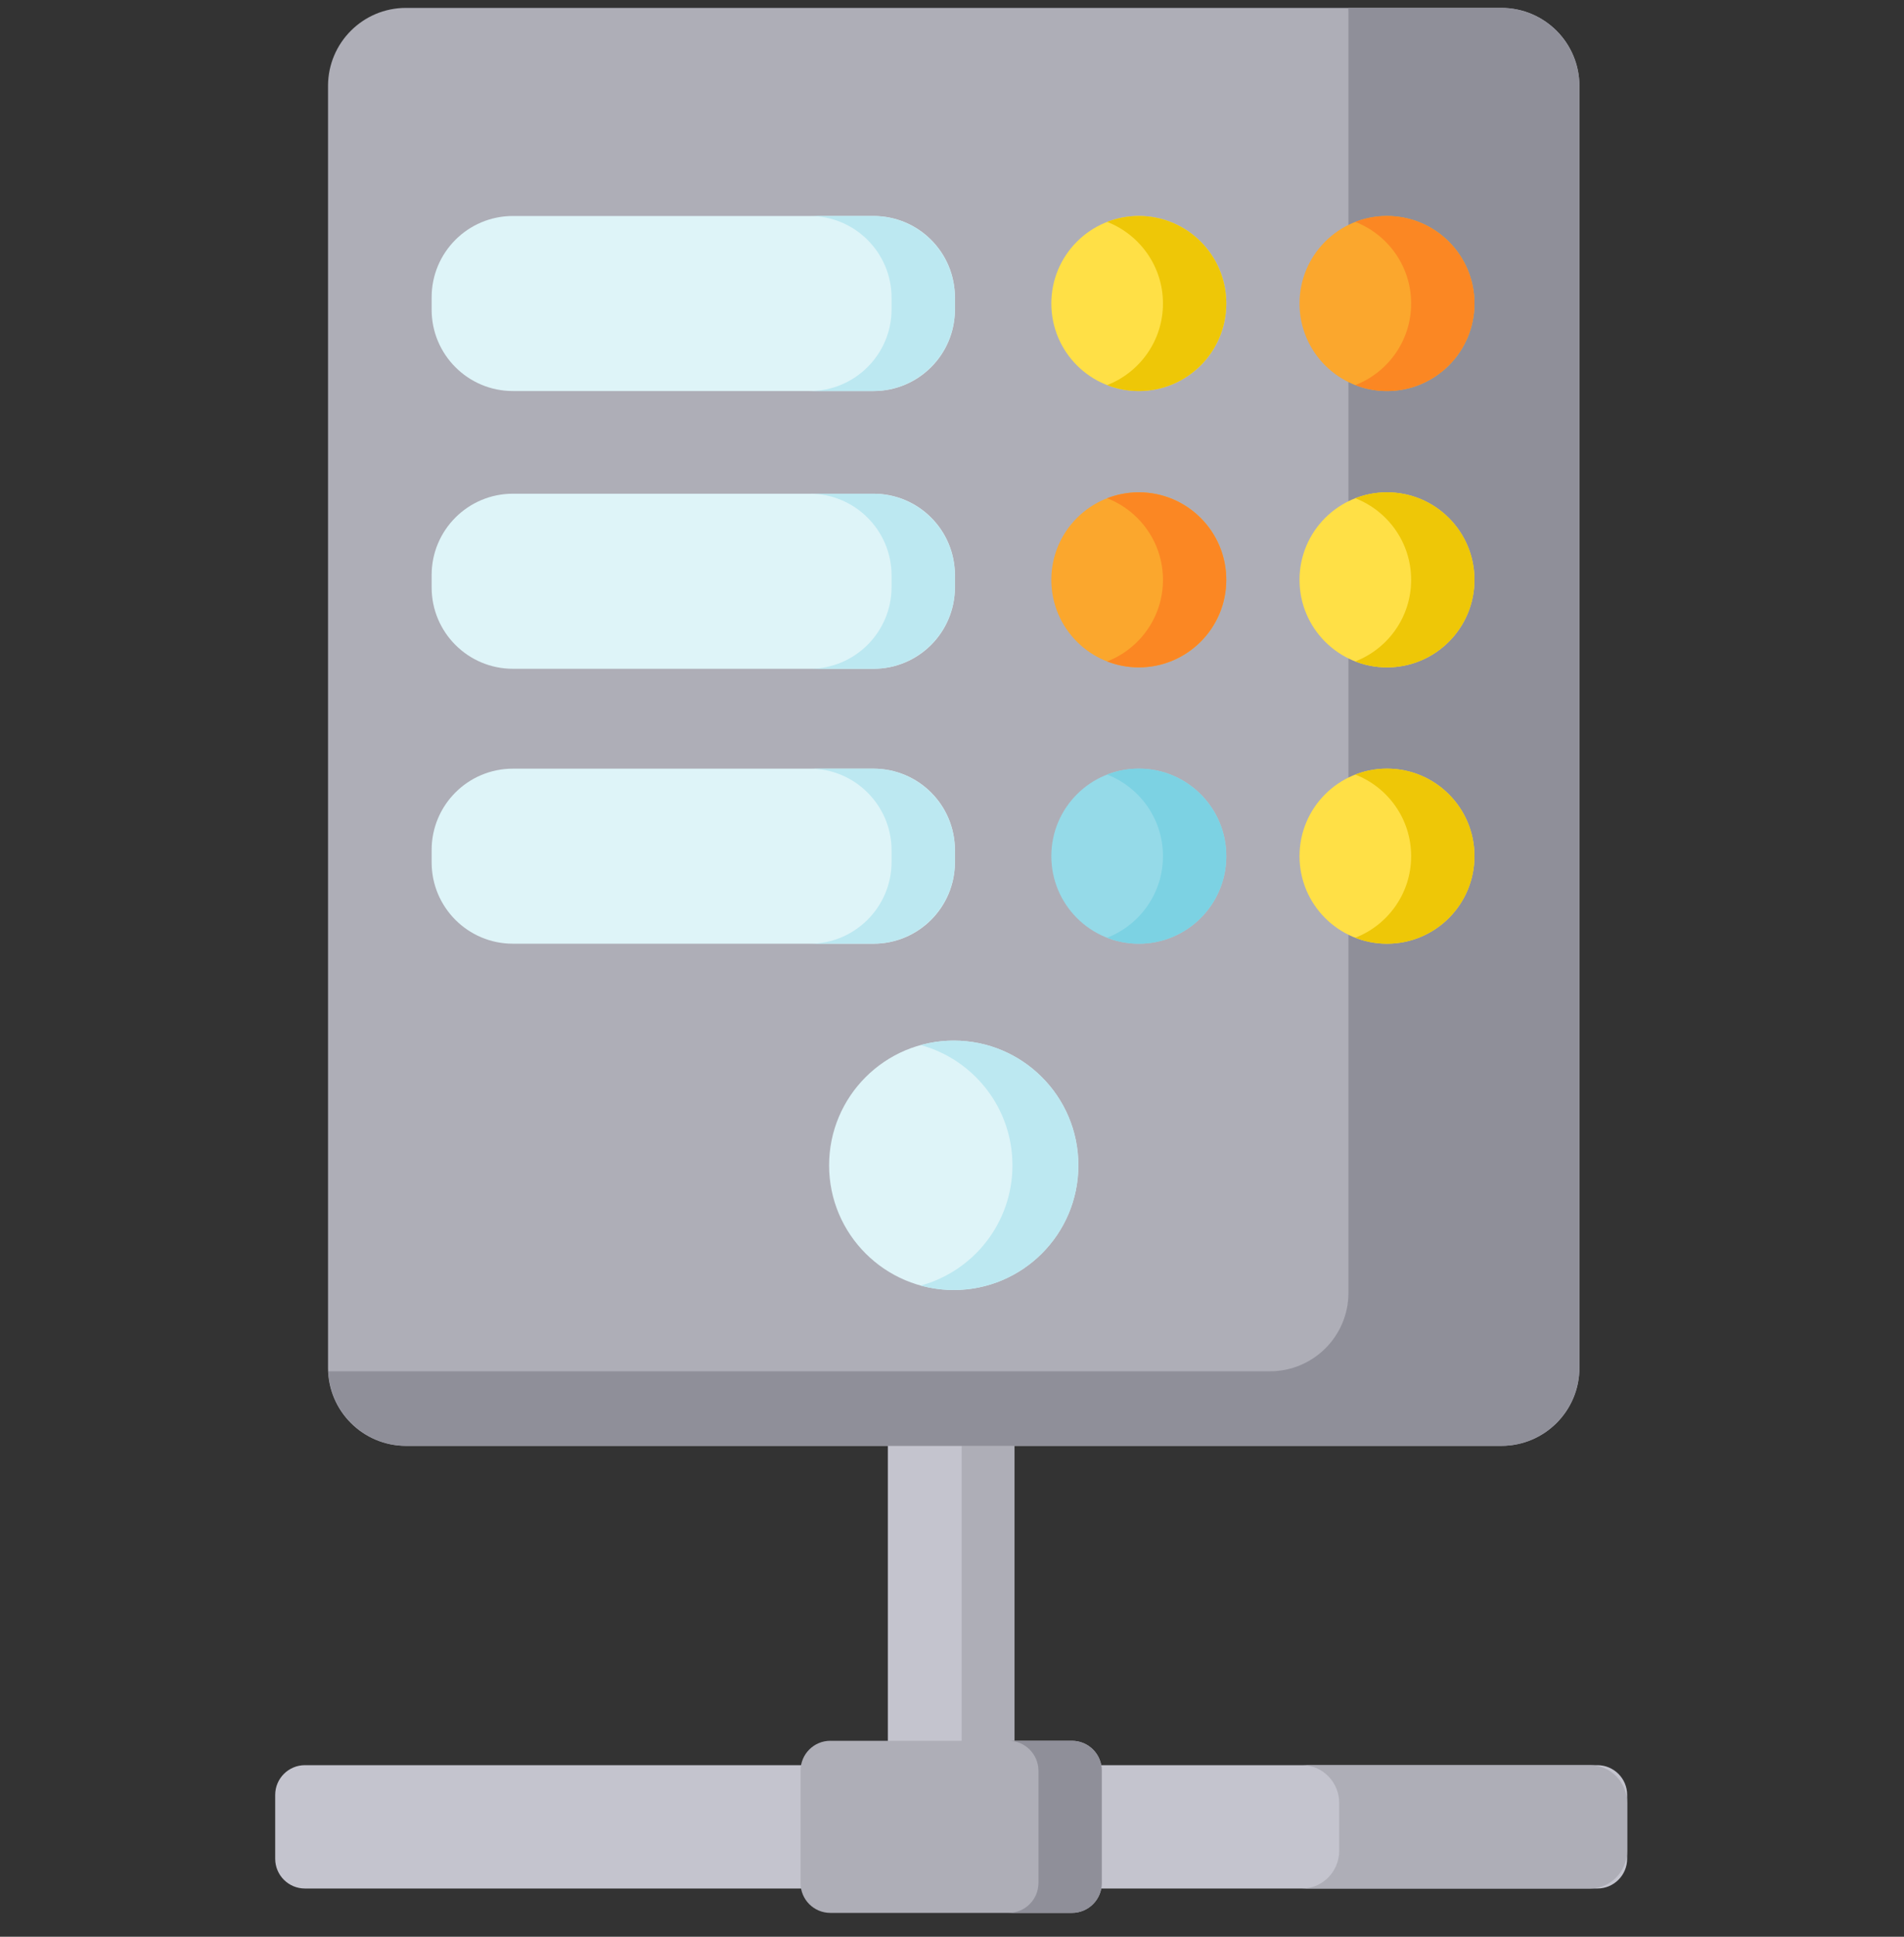
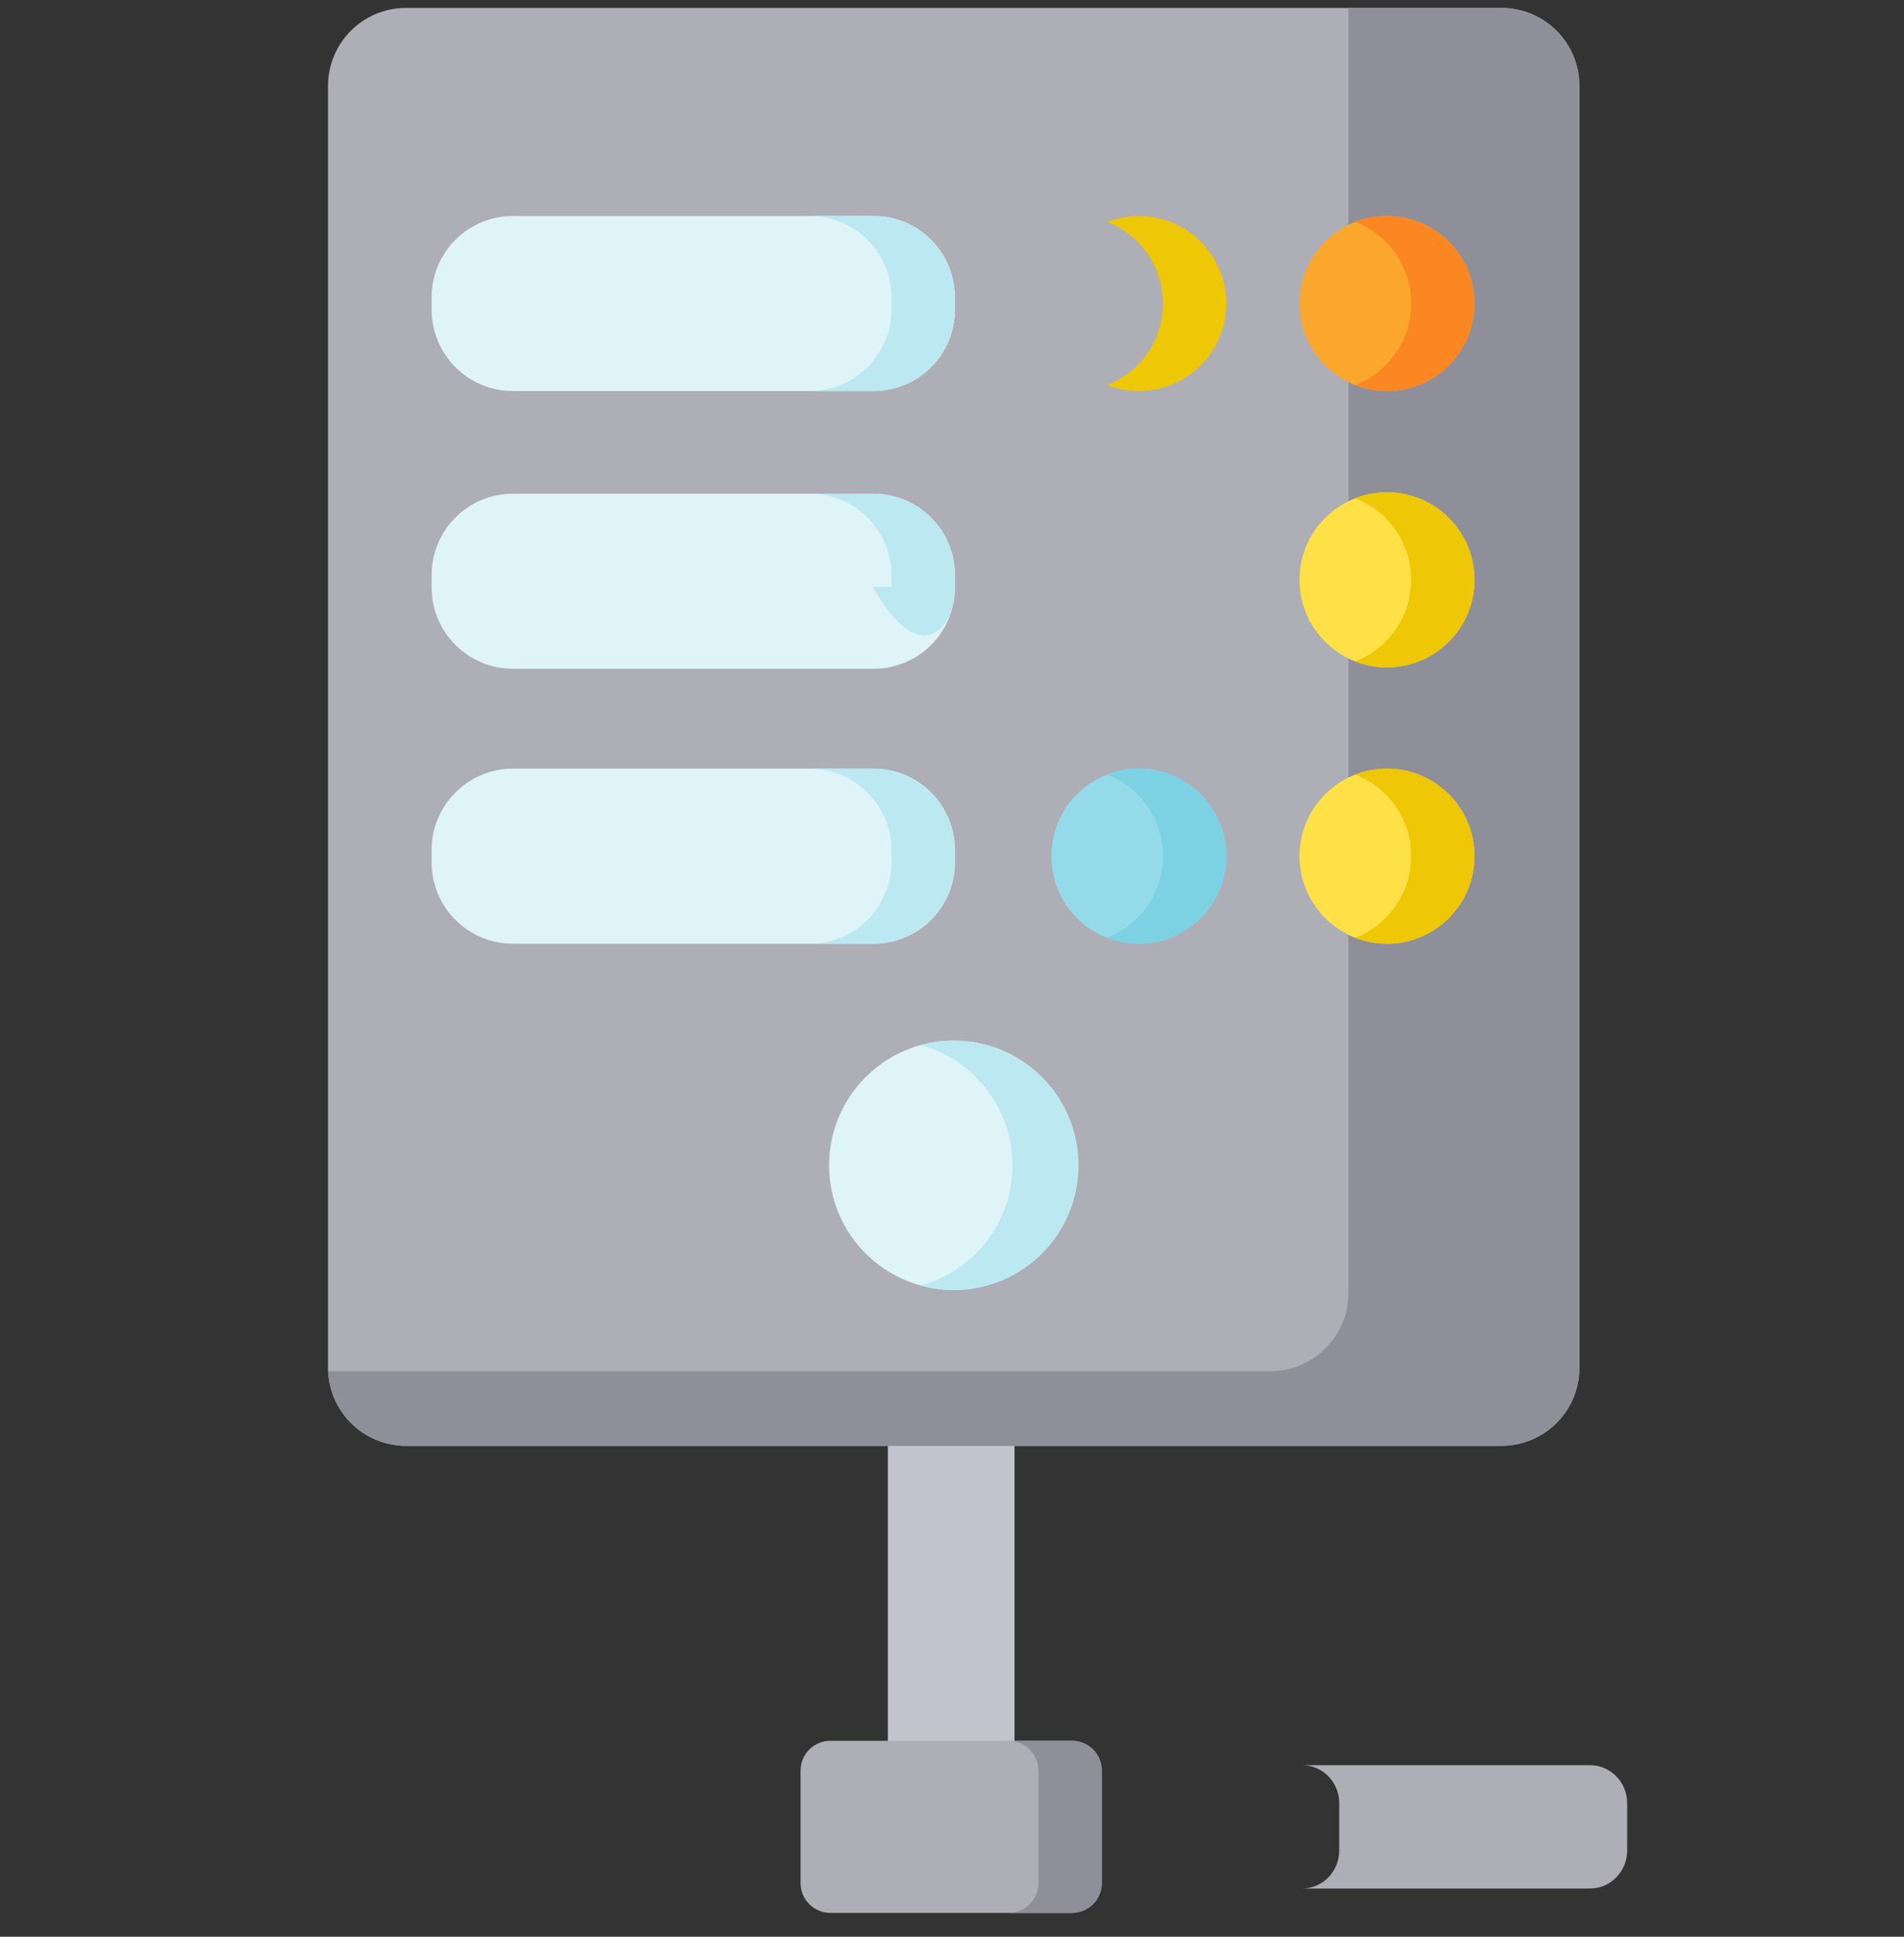
<svg xmlns="http://www.w3.org/2000/svg" width="60" height="61" viewBox="0 0 60 61" fill="none">
  <rect x="0" y="0" width="60" height="61" fill="#333333" stroke="none" />
  <g clip-path="url(#clip0)">
-     <path d="M50.338 59.481H9.609C9.092 59.481 8.672 59.061 8.672 58.544V56.533C8.672 56.016 9.092 55.596 9.609 55.596H50.338C50.856 55.596 51.276 56.016 51.276 56.533V58.544C51.276 59.061 50.856 59.481 50.338 59.481Z" fill="#C4C4CE" />
    <path d="M50.105 55.596H41.031C41.678 55.596 42.202 56.13 42.202 56.791V58.286C42.202 58.946 41.678 59.481 41.031 59.481H50.105C50.751 59.481 51.276 58.946 51.276 58.286V56.791C51.276 56.13 50.751 55.596 50.105 55.596Z" fill="#AEAEB7" />
    <path d="M27.978 55.58V43.819C27.978 43.302 28.398 42.882 28.916 42.882H31.032C31.549 42.882 31.969 43.302 31.969 43.819V55.58C31.969 56.097 31.549 56.517 31.032 56.517H28.916C28.398 56.517 27.978 56.097 27.978 55.58Z" fill="#C4C4CE" />
-     <path d="M31.025 42.882H30.305V56.517H31.025C31.547 56.517 31.969 56.095 31.969 55.573V43.826C31.969 43.305 31.547 42.882 31.025 42.882Z" fill="#AEAEB7" />
    <path d="M33.782 60.249H26.166C25.648 60.249 25.228 59.829 25.228 59.312V55.766C25.228 55.248 25.648 54.828 26.166 54.828H33.782C34.3 54.828 34.72 55.248 34.72 55.766V59.312C34.72 59.829 34.3 60.249 33.782 60.249Z" fill="#AEAEB7" />
    <path d="M33.776 54.828H31.78C32.301 54.828 32.724 55.251 32.724 55.773V59.305C32.724 59.826 32.301 60.249 31.78 60.249H33.776C34.297 60.249 34.719 59.826 34.719 59.305V55.773C34.719 55.251 34.297 54.828 33.776 54.828Z" fill="#8F8F99" />
    <path d="M47.316 45.539H12.793C11.437 45.539 10.337 44.439 10.337 43.083V2.705C10.338 1.349 11.437 0.249 12.793 0.249H47.316C48.673 0.249 49.772 1.349 49.772 2.705V43.083C49.772 44.439 48.673 45.539 47.316 45.539Z" fill="#AEAEB7" />
    <path d="M47.299 0.249H42.487C42.489 0.291 42.493 0.332 42.493 0.374V40.717C42.493 42.083 41.386 43.19 40.02 43.19H10.344C10.409 44.498 11.487 45.539 12.811 45.539H47.299C48.665 45.539 49.772 44.431 49.772 43.065V2.722C49.772 1.356 48.665 0.249 47.299 0.249V0.249Z" fill="#8F8F99" />
    <path d="M27.531 12.316H16.163C14.748 12.316 13.602 11.169 13.602 9.755V9.364C13.602 7.949 14.748 6.803 16.163 6.803H27.531C28.945 6.803 30.092 7.949 30.092 9.364V9.755C30.092 11.169 28.945 12.316 27.531 12.316Z" fill="#DEF4F8" />
    <path d="M27.531 21.064H16.163C14.748 21.064 13.602 19.917 13.602 18.502V18.111C13.602 16.697 14.748 15.55 16.163 15.55H27.531C28.945 15.55 30.092 16.697 30.092 18.111V18.502C30.092 19.917 28.945 21.064 27.531 21.064Z" fill="#DEF4F8" />
    <path d="M27.531 29.723H16.163C14.748 29.723 13.602 28.577 13.602 27.162V26.771C13.602 25.356 14.748 24.21 16.163 24.21H27.531C28.945 24.21 30.092 25.356 30.092 26.771V27.162C30.092 28.577 28.945 29.723 27.531 29.723Z" fill="#DEF4F8" />
-     <path d="M38.644 9.559C38.644 11.082 37.41 12.316 35.887 12.316C34.364 12.316 33.13 11.082 33.13 9.559C33.13 8.037 34.364 6.803 35.887 6.803C37.41 6.803 38.644 8.037 38.644 9.559Z" fill="#FFE046" />
-     <path d="M38.644 18.263C38.644 19.785 37.41 21.02 35.887 21.02C34.364 21.02 33.13 19.785 33.13 18.263C33.13 16.74 34.364 15.506 35.887 15.506C37.41 15.506 38.644 16.74 38.644 18.263Z" fill="#FBA72D" />
    <path d="M38.644 26.966C38.644 28.488 37.41 29.723 35.887 29.723C34.364 29.723 33.13 28.488 33.13 26.966C33.13 25.443 34.364 24.209 35.887 24.209C37.41 24.209 38.644 25.443 38.644 26.966Z" fill="#95DAE8" />
    <path d="M46.464 9.559C46.464 11.082 45.23 12.316 43.707 12.316C42.185 12.316 40.951 11.082 40.951 9.559C40.951 8.037 42.185 6.803 43.707 6.803C45.23 6.803 46.464 8.037 46.464 9.559Z" fill="#FBA72D" />
    <path d="M46.464 18.263C46.464 19.785 45.23 21.02 43.707 21.02C42.185 21.02 40.951 19.785 40.951 18.263C40.951 16.74 42.185 15.506 43.707 15.506C45.23 15.506 46.464 16.74 46.464 18.263Z" fill="#FFE046" />
    <path d="M46.464 26.966C46.464 28.488 45.23 29.723 43.707 29.723C42.185 29.723 40.951 28.488 40.951 26.966C40.951 25.443 42.185 24.209 43.707 24.209C45.23 24.209 46.464 25.443 46.464 26.966Z" fill="#FFE046" />
    <path d="M27.512 6.803H25.517C26.941 6.803 28.096 7.957 28.096 9.382V9.737C28.096 11.161 26.941 12.316 25.517 12.316H27.512C28.937 12.316 30.092 11.161 30.092 9.737V9.382C30.092 7.957 28.937 6.803 27.512 6.803Z" fill="#BCE8F1" />
-     <path d="M27.512 15.55H25.517C26.941 15.55 28.096 16.705 28.096 18.129V18.484C28.096 19.909 26.941 21.064 25.517 21.064H27.512C28.937 21.064 30.092 19.909 30.092 18.484V18.129C30.092 16.705 28.937 15.55 27.512 15.55Z" fill="#BCE8F1" />
+     <path d="M27.512 15.55H25.517C26.941 15.55 28.096 16.705 28.096 18.129V18.484H27.512C28.937 21.064 30.092 19.909 30.092 18.484V18.129C30.092 16.705 28.937 15.55 27.512 15.55Z" fill="#BCE8F1" />
    <path d="M27.512 24.209H25.517C26.941 24.209 28.096 25.364 28.096 26.788V27.143C28.096 28.568 26.941 29.723 25.517 29.723H27.512C28.937 29.723 30.092 28.568 30.092 27.143V26.788C30.092 25.364 28.937 24.209 27.512 24.209Z" fill="#BCE8F1" />
    <path d="M35.887 6.803C35.535 6.803 35.198 6.869 34.889 6.989C35.918 7.39 36.648 8.389 36.648 9.559C36.648 10.73 35.918 11.729 34.889 12.129C35.198 12.249 35.535 12.316 35.887 12.316C37.409 12.316 38.643 11.082 38.643 9.559C38.644 8.037 37.409 6.803 35.887 6.803Z" fill="#EEC707" />
-     <path d="M35.887 15.506C35.535 15.506 35.198 15.573 34.889 15.693C35.918 16.093 36.648 17.093 36.648 18.263C36.648 19.433 35.918 20.433 34.889 20.832C35.198 20.953 35.535 21.02 35.887 21.02C37.409 21.02 38.643 19.785 38.643 18.263C38.644 16.74 37.409 15.506 35.887 15.506Z" fill="#FB8723" />
    <path d="M35.887 24.209C35.535 24.209 35.198 24.276 34.889 24.396C35.918 24.796 36.648 25.795 36.648 26.966C36.648 28.136 35.918 29.135 34.889 29.535C35.198 29.656 35.535 29.723 35.887 29.723C37.409 29.723 38.643 28.489 38.643 26.966C38.644 25.443 37.409 24.209 35.887 24.209Z" fill="#7CD2E3" />
    <path d="M43.707 6.803C43.355 6.803 43.019 6.869 42.709 6.989C43.739 7.39 44.469 8.389 44.469 9.559C44.469 10.73 43.739 11.729 42.709 12.129C43.019 12.249 43.355 12.316 43.707 12.316C45.23 12.316 46.464 11.082 46.464 9.559C46.465 8.037 45.23 6.803 43.707 6.803Z" fill="#FB8723" />
    <path d="M43.707 15.506C43.355 15.506 43.019 15.573 42.709 15.693C43.739 16.093 44.469 17.093 44.469 18.263C44.469 19.433 43.739 20.433 42.709 20.832C43.019 20.953 43.355 21.02 43.707 21.02C45.23 21.02 46.464 19.785 46.464 18.263C46.465 16.74 45.23 15.506 43.707 15.506Z" fill="#EEC707" />
    <path d="M43.707 24.209C43.355 24.209 43.019 24.276 42.709 24.396C43.739 24.796 44.469 25.795 44.469 26.966C44.469 28.136 43.739 29.135 42.709 29.535C43.019 29.656 43.355 29.723 43.707 29.723C45.23 29.723 46.464 28.489 46.464 26.966C46.465 25.443 45.23 24.209 43.707 24.209Z" fill="#EEC707" />
    <path d="M33.982 36.703C33.982 38.872 32.224 40.63 30.055 40.63C27.886 40.63 26.127 38.872 26.127 36.703C26.127 34.534 27.886 32.775 30.055 32.775C32.224 32.775 33.982 34.534 33.982 36.703Z" fill="#DEF4F8" />
    <path d="M30.055 32.775C29.695 32.775 29.347 32.825 29.016 32.916C30.681 33.371 31.905 34.894 31.905 36.703C31.905 38.512 30.681 40.035 29.016 40.49C29.347 40.581 29.695 40.63 30.055 40.63C32.224 40.63 33.982 38.872 33.982 36.703C33.982 34.534 32.224 32.775 30.055 32.775Z" fill="#BCE8F1" />
  </g>
  <defs>
    <clipPath id="clip0">
      <rect width="60" height="60" fill="white" transform="translate(0 0.249)" />
    </clipPath>
  </defs>
</svg>